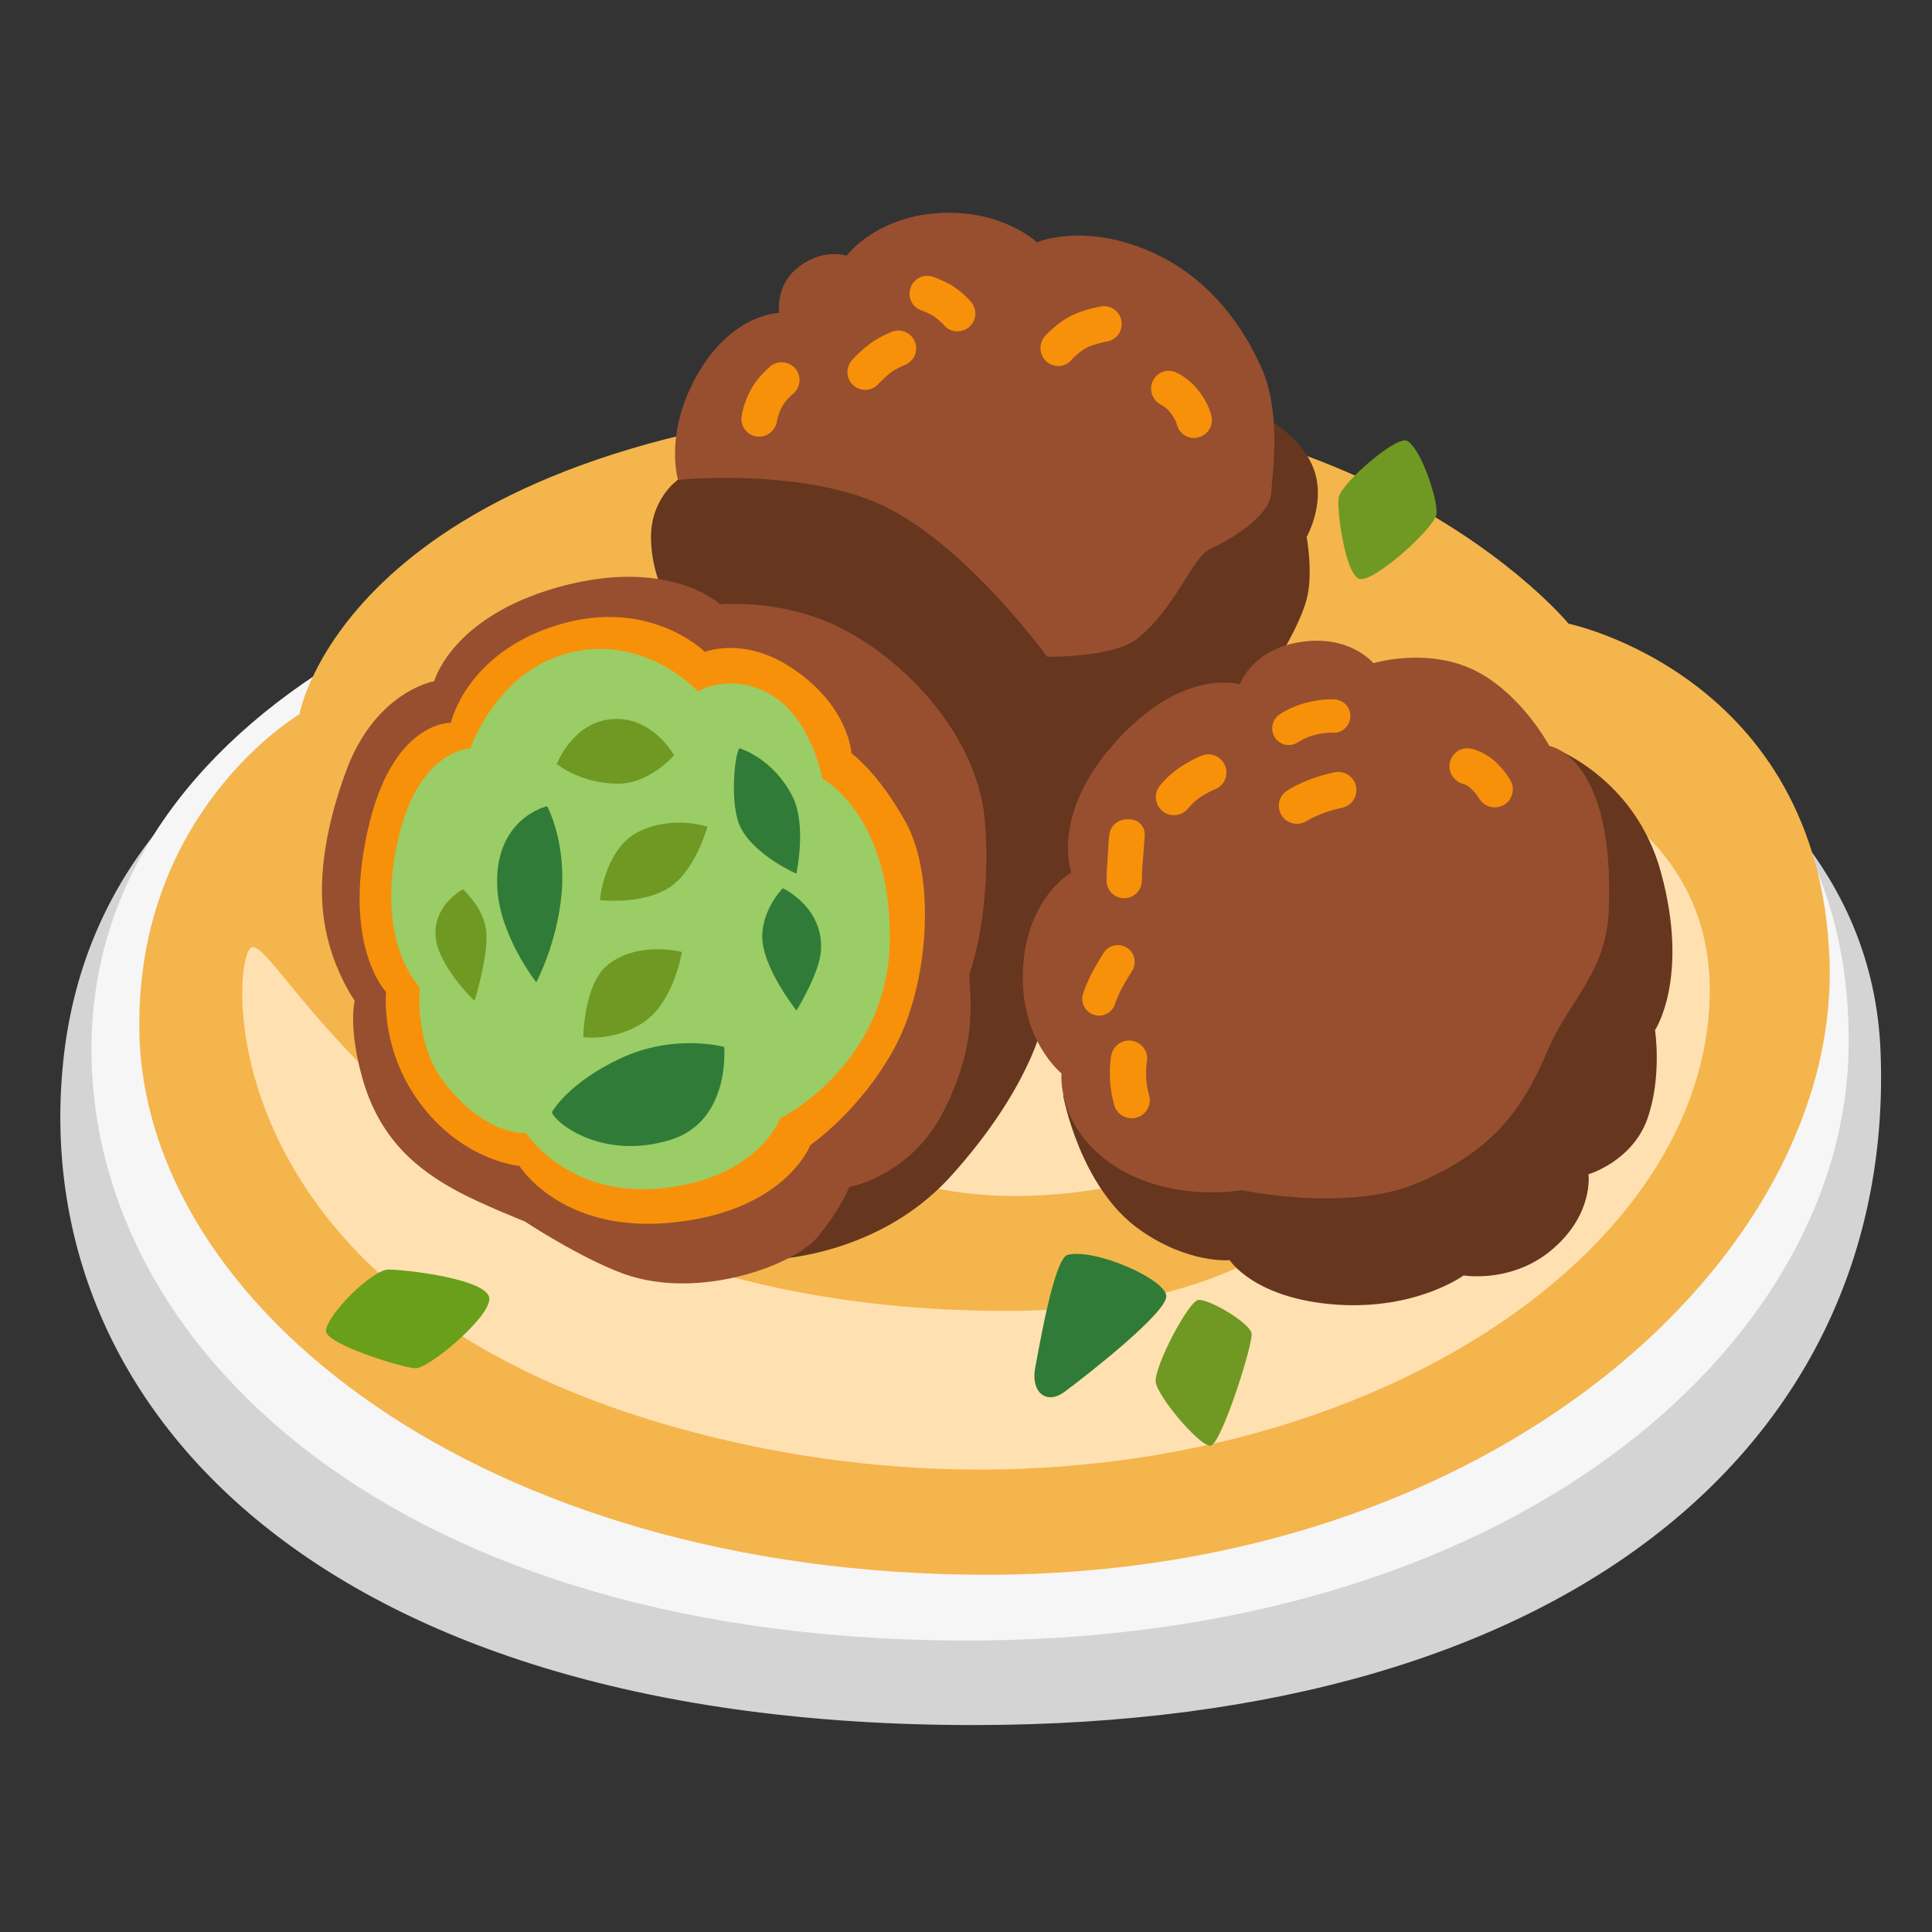
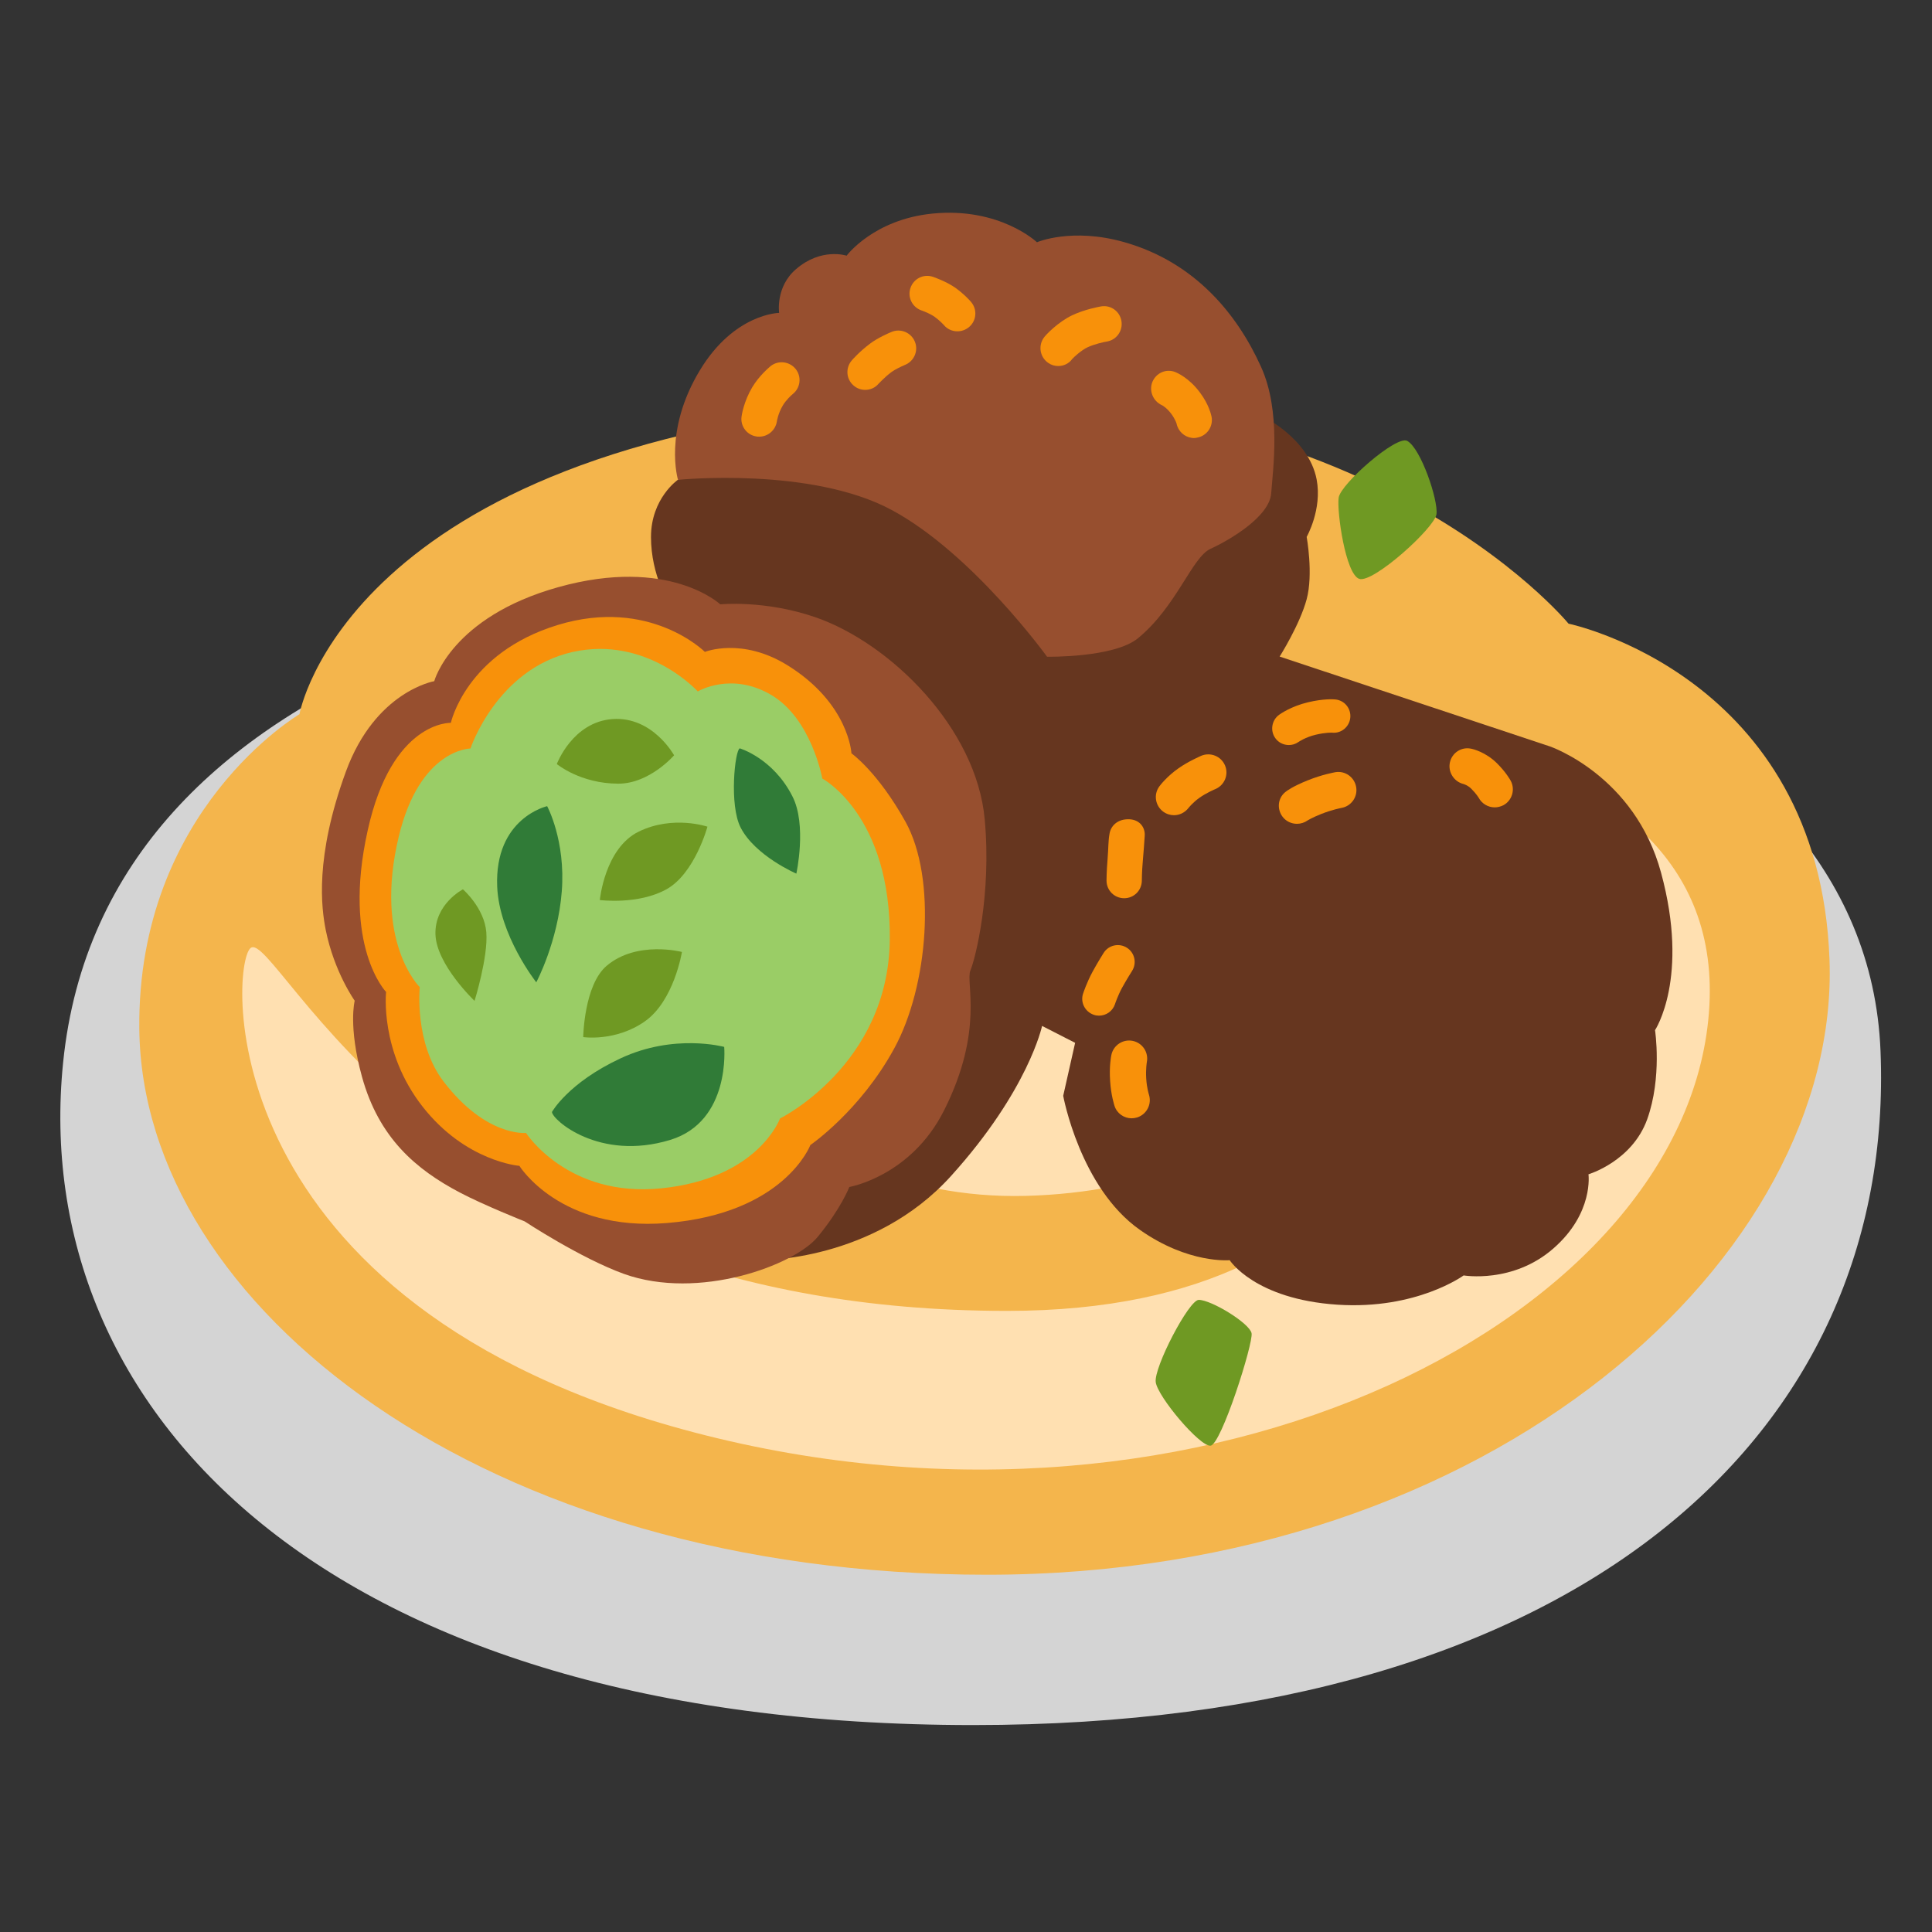
<svg xmlns="http://www.w3.org/2000/svg" width="128" height="128" style="enable-background:new 0 0 128 128;">
  <rect width="100%" height="100%" fill="#333333" stroke="none" />
  <path d="M64.48,114.29c40.2,0,61.13-19.34,60.11-44.65C123.63,45.67,90,36.78,65.64,36.78 S6.9,43.41,4.18,70.41C1.86,93.42,21.57,114.29,64.48,114.29z" style="fill:#D4D4D4;" />
-   <path d="M63.52,108.69c36.72,0.19,58.55-19.6,58.95-39.04C123.05,42,92.12,34.85,63.32,34.08 C35.61,33.33,7.39,45.7,6.11,67.9C4.95,88,24.85,108.48,63.52,108.69z" style="fill:#F6F6F7;" />
  <path d="M9.23,68.2C9.44,86.52,32,104.33,65.39,104.33c33.73,0,56.53-21.24,55.82-40.75 c-0.68-18.83-17.29-22.26-17.29-22.26S89.91,24.2,58.54,26.77c-35.61,2.91-38.7,20.55-38.7,20.55S9.06,53.65,9.23,68.2z" style="fill:#F4B54C;" />
  <path d="M16.6,62.81c-1.36,1.13-2.73,23.64,29.35,32.08c34.06,8.96,66.17-7.8,67.3-28.24 S81.2,47.37,81.2,47.37s-0.28,8.88-0.14,12.41c0.14,3.53-12.5,7.33-22.84,7.47c-10.29,0.14-16.07-2.12-16.07-2.12 s9.21,14.53,25.8,14.1C84.3,78.82,94.46,67.4,94.46,67.4s-0.95,19.45-27.74,19.45C28.79,86.85,18.29,61.4,16.6,62.81z" style="fill:#FFE0B1;" />
  <path d="M54.08,28.77l-9.16,3.01c0,0-1.79,1.23-1.79,3.8c0,2.57,1.23,4.47,1.23,4.47l6.03,43.44 c0,0,7.48,0.11,12.62-5.58c5.14-5.69,6.03-9.94,6.03-9.94l2.19,1.12l-0.79,3.51c0,0,1.11,6.09,5.08,8.88 c3.22,2.27,5.95,2.01,5.95,2.01s1.65,2.59,7.15,2.95c5.24,0.34,8.35-1.94,8.35-1.94s3.27,0.56,5.95-1.79 c2.68-2.34,2.32-4.91,2.32-4.91s2.88-0.85,3.89-3.64c1-2.79,0.52-5.91,0.52-5.91s2.3-3.45,0.4-10.43c-1.75-6.46-7.37-8.37-7.37-8.37 L84.78,43.5c0,0,1.34-2.12,1.79-3.8c0.45-1.67,0-4.13,0-4.13s1.04-1.82,0.66-3.81c-0.53-2.76-3.67-4.23-3.67-4.23L54.08,28.77z" style="fill:#66361F;" />
  <path d="M51.62,20.73c0,0-2.97,0.03-5.25,3.8c-2.44,4.03-1.45,7.26-1.45,7.26s8.82-0.89,14.18,2.01 c5.36,2.9,10.27,9.71,10.27,9.71s4.44,0.08,6.03-1.23c2.57-2.12,3.57-5.36,4.8-5.92s3.91-2.12,4.02-3.68 c0.11-1.56,0.67-5.41-0.67-8.37c-1.56-3.46-4.35-6.92-9.04-8.26c-3.5-1-5.81,0-5.81,0s-2.46-2.34-6.92-1.9 c-3.91,0.39-5.69,2.79-5.69,2.79s-1.67-0.56-3.35,0.89C51.36,19.01,51.62,20.73,51.62,20.73z" style="fill:#974F2F;" />
  <path d="M47.72,40.04c0,0-3.39-3.19-10.73-1.14c-7.09,1.98-8.22,6.23-8.22,6.23s-3.9,0.66-5.85,5.98 c-2.09,5.71-1.62,9.07-1.34,10.5c0.56,2.79,1.92,4.69,1.92,4.69s-0.44,1.69,0.48,5.03c1.12,4.07,3.59,6.15,6.47,7.67 c1.59,0.84,4.31,1.92,4.31,1.92s3.7,2.44,6.58,3.48c4.94,1.77,11.28-0.56,12.84-2.46c1.56-1.9,2.09-3.3,2.09-3.3s4.08-0.7,6.28-5.08 c2.67-5.31,1.41-8.47,1.74-9.26c0.33-0.78,1.41-5.04,0.95-10.01C64.7,48.25,59,42.61,54.01,40.89 C50.67,39.74,47.72,40.04,47.72,40.04z" style="fill:#974F2F;" />
-   <path d="M82.26,78.85c0,0,7.05,1.5,11.65-0.47c4.93-2.11,6.92-4.75,8.65-8.83c1.41-3.32,3.84-5.05,4.02-9.19 c0.44-10.24-3.93-10.94-3.93-10.94s-2.01-3.77-5.33-5.18c-3.06-1.3-6.33-0.3-6.33-0.3s-1.71-2.11-5.33-1.31 c-2.79,0.62-3.52,2.71-3.52,2.71s-4.07-1.26-8.75,4.42c-3.72,4.52-2.41,8.04-2.41,8.04s-2.92,1.62-3.2,6.3 c-0.28,4.75,2.55,7.02,2.55,7.02s-0.36,3.57,3.46,6.09C77.62,79.73,82.26,78.85,82.26,78.85z" style="fill:#974F2F;" />
  <path d="M29.87,47.89c0,0-3.9-0.16-5.51,7.13c-1.71,7.68,1.22,10.7,1.22,10.7s-0.44,3.95,2.42,7.6 s6.41,3.92,6.41,3.92s2.69,4.36,9.76,3.79c7.81-0.63,9.52-5.17,9.52-5.17s3.29-2.25,5.55-6.39c2.27-4.14,2.82-11.28,0.76-15.01 c-1.85-3.33-3.59-4.55-3.59-4.55s-0.16-3.3-4.23-5.83c-3.03-1.88-5.48-0.89-5.48-0.89s-3.65-3.65-9.76-1.78 C30.87,43.27,29.87,47.89,29.87,47.89z" style="fill:#F8910A;" />
  <path d="M31.17,49.59c0,0-3.35,0.01-4.75,5.83c-1.68,7,1.39,9.98,1.39,9.98s-0.38,3.71,1.59,6.27 c2.82,3.67,5.45,3.39,5.45,3.39s2.76,4.3,8.96,3.67c6.44-0.65,7.87-4.63,7.87-4.63s7.17-3.54,7.27-11.82s-4.47-10.7-4.47-10.7 s-0.71-3.95-3.37-5.53c-2.66-1.58-4.88-0.24-4.88-0.24s-3.35-3.7-8.27-2.62C32.91,44.32,31.17,49.59,31.17,49.59z" style="fill:#9ACD66;" />
-   <path d="M21.6,88.19c0,0.86,5.12,2.46,5.96,2.46s4.86-3.31,4.86-4.6c0-1.3-5.57-1.94-6.68-1.94 C24.65,84.11,21.6,87.16,21.6,88.19z" style="fill:#699F1A;" />
-   <path d="M70.73,83.14c-0.92,0.23-1.98,6.68-2.14,7.45c-0.32,1.62,0.71,2.53,1.94,1.62 c1.38-1.02,6.81-5.25,6.74-6.35C77.22,84.76,72.55,82.68,70.73,83.14z" style="fill:#307B37;" />
  <path d="M79.42,86.12c-0.65,0-2.98,4.47-2.85,5.45c0.13,0.97,2.92,4.28,3.63,4.21 c0.71-0.06,2.85-6.81,2.72-7.45C82.79,87.67,80.26,86.12,79.42,86.12z" style="fill:#6F9923;" />
  <path d="M93.23,29.21c-0.71-0.39-4.41,2.85-4.54,3.76c-0.13,0.91,0.45,5.06,1.36,5.38 c0.91,0.32,4.99-3.37,5.12-4.28C95.3,33.16,94.14,29.7,93.23,29.21z" style="fill:#6F9923;" />
  <path d="M39.74,59.63c0,0,0.32-3.44,2.59-4.54c2.27-1.1,4.54-0.32,4.54-0.32s-0.84,3.11-2.72,4.15 C42.27,59.96,39.74,59.63,39.74,59.63z" style="fill:#6F9923;" />
  <path d="M40.2,63.98c-1.51,1.27-1.56,4.73-1.56,4.73s2.14,0.32,4.08-1.04c1.94-1.36,2.46-4.6,2.46-4.6 S42.21,62.29,40.2,63.98z" style="fill:#6F9923;" />
  <path d="M36.89,50.62c0,0,1.04-2.79,3.69-2.98c2.66-0.19,4.08,2.4,4.08,2.4s-1.62,1.88-3.69,1.88 C38.45,51.92,36.89,50.62,36.89,50.62z" style="fill:#6F9923;" />
  <path d="M30.67,58.92c0,0-1.88,0.97-1.82,2.98c0.06,2.01,2.59,4.41,2.59,4.41s0.91-2.92,0.78-4.54 C32.09,60.15,30.67,58.92,30.67,58.92z" style="fill:#6F9923;" />
  <path d="M35.53,65.08c0,0,1.43-2.67,1.69-6.03c0.26-3.37-0.97-5.64-0.97-5.64s-3.49,0.78-3.31,5.32 C33.07,61.97,35.53,65.08,35.53,65.08z" style="fill:#307B37;" />
  <path d="M49.01,49.58c-0.32,0.13-0.71,3.75,0.06,5.25c0.97,1.88,3.69,3.05,3.69,3.05s0.71-3.23-0.26-5.12 C51.22,50.23,49.01,49.58,49.01,49.58z" style="fill:#307B37;" />
-   <path d="M51.86,58.85c0,0-1.3,1.3-1.36,3.11c-0.06,2.07,2.27,4.99,2.27,4.99s1.52-2.47,1.62-3.95 C54.59,60.09,51.86,58.85,51.86,58.85z" style="fill:#307B37;" />
  <path d="M36.57,73.67c0,0.5,3.12,3.29,7.84,1.85c4.02-1.23,3.57-6.16,3.57-6.16s-3.31-0.91-6.87,0.76 C37.64,71.74,36.57,73.67,36.57,73.67z" style="fill:#307B37;" />
  <path d="M74.48,59.51L74.48,59.51c-0.65,0-1.17-0.52-1.17-1.17c0,0,0-0.61,0.07-1.42 c0.06-0.75,0.04-1.2,0.13-1.69c0.08-0.49,0.51-0.99,1.33-0.95c0.71,0.04,1.04,0.58,1,1.1c-0.04,0.52-0.06,0.96-0.13,1.72 c-0.06,0.69-0.06,1.21-0.06,1.23C75.65,58.99,75.13,59.51,74.48,59.51z" style="fill:#F8910A;" />
  <path d="M77.78,54.01c-0.25,0-0.5-0.08-0.72-0.24c-0.53-0.4-0.64-1.14-0.25-1.67 c0.05-0.07,0.51-0.67,1.27-1.2c0.67-0.47,1.43-0.79,1.51-0.83c0.61-0.25,1.31,0.03,1.57,0.64c0.26,0.61-0.03,1.31-0.64,1.57 c-0.01,0-0.6,0.25-1.06,0.58c-0.44,0.31-0.72,0.67-0.72,0.67C78.5,53.84,78.14,54.01,77.78,54.01z" style="fill:#F8910A;" />
  <path d="M85.39,49.36c-0.35,0-0.69-0.16-0.9-0.46c-0.35-0.49-0.24-1.18,0.25-1.54 c0.08-0.06,0.81-0.57,1.91-0.83c1.04-0.25,1.7-0.2,1.82-0.19c0.61,0.06,1.05,0.6,0.99,1.21c-0.06,0.61-0.61,1.06-1.21,0.99l0,0 c-0.01,0-0.42-0.02-1.09,0.14c-0.67,0.16-1.12,0.47-1.12,0.47C85.83,49.3,85.61,49.36,85.39,49.36z" style="fill:#F8910A;" />
  <path d="M85.93,54.58c-0.36,0-0.72-0.16-0.95-0.46c-0.39-0.51-0.33-1.23,0.17-1.64 c0.12-0.1,0.52-0.39,1.49-0.78c0.97-0.39,1.74-0.52,1.83-0.54c0.65-0.11,1.27,0.33,1.38,0.99c0.11,0.65-0.33,1.27-0.99,1.38 c0,0-0.6,0.11-1.33,0.4c-0.65,0.26-0.88,0.42-0.89,0.42C86.43,54.5,86.18,54.58,85.93,54.58z" style="fill:#F8910A;" />
  <path d="M99.03,53.49c-0.43,0-0.84-0.23-1.06-0.63l0,0c0,0-0.15-0.26-0.49-0.6 c-0.25-0.25-0.53-0.32-0.53-0.32c-0.63-0.16-1.03-0.8-0.89-1.43c0.14-0.63,0.75-1.04,1.39-0.91c0.16,0.03,0.98,0.23,1.73,0.97 c0.59,0.59,0.86,1.07,0.91,1.16c0.31,0.58,0.09,1.31-0.49,1.62C99.42,53.44,99.22,53.49,99.03,53.49z" style="fill:#F8910A;" />
  <path d="M72.81,67.29c-0.12,0-0.24-0.02-0.35-0.06c-0.58-0.2-0.9-0.83-0.7-1.41 c0.01-0.03,0.25-0.75,0.62-1.43c0.34-0.63,0.74-1.26,0.74-1.26c0.33-0.52,1.02-0.67,1.54-0.34c0.52,0.33,0.67,1.02,0.34,1.54 c-0.01,0.01-0.36,0.57-0.67,1.13c-0.27,0.5-0.46,1.06-0.46,1.07C73.71,67,73.28,67.29,72.81,67.29z" style="fill:#F8910A;" />
  <path d="M74.97,74.09c-0.5,0-0.97-0.32-1.13-0.82c-0.02-0.07-0.23-0.7-0.29-1.64 c-0.07-0.95,0.06-1.65,0.08-1.73c0.13-0.65,0.77-1.07,1.41-0.94c0.65,0.13,1.07,0.76,0.94,1.41c0,0.01-0.08,0.47-0.04,1.09 c0.04,0.64,0.18,1.06,0.18,1.06c0.2,0.63-0.14,1.3-0.77,1.51C75.22,74.07,75.09,74.09,74.97,74.09z" style="fill:#F8910A;" />
  <path d="M70.11,24.25c-0.22,0-0.45-0.06-0.65-0.2c-0.54-0.36-0.69-1.09-0.33-1.64c0.16-0.25,1-1.09,1.9-1.52 c0.84-0.4,1.81-0.57,1.92-0.59c0.64-0.11,1.25,0.33,1.35,0.98c0.1,0.64-0.33,1.25-0.98,1.35c-0.2,0.03-0.82,0.17-1.27,0.38 c-0.42,0.2-0.89,0.64-1.01,0.77C70.82,24.09,70.47,24.25,70.11,24.25z" style="fill:#F8910A;" />
  <path d="M78.96,29.01c-0.49-0.06-0.91-0.44-1.01-0.95c0,0,0,0,0,0c0,0-0.08-0.27-0.34-0.63 c-0.33-0.44-0.63-0.59-0.64-0.59c-0.58-0.27-0.86-0.95-0.62-1.54c0.25-0.59,0.89-0.88,1.49-0.66c0.15,0.06,0.94,0.39,1.67,1.38 c0.59,0.79,0.73,1.46,0.76,1.59c0.12,0.64-0.3,1.26-0.94,1.38C79.21,29.02,79.08,29.03,78.96,29.01z" style="fill:#F8910A;" />
  <path d="M63.43,21.95c-0.34,0-0.67-0.14-0.9-0.42l0,0c0,0-0.24-0.27-0.62-0.55 c-0.23-0.16-0.64-0.34-0.85-0.41c-0.62-0.21-0.95-0.88-0.74-1.49c0.21-0.62,0.87-0.95,1.49-0.74c0.09,0.03,0.89,0.31,1.49,0.73 c0.61,0.44,1,0.89,1.04,0.94c0.42,0.5,0.36,1.24-0.14,1.66C63.97,21.86,63.7,21.95,63.43,21.95z" style="fill:#F8910A;" />
  <path d="M57.32,25.83c-0.28,0-0.56-0.1-0.78-0.3c-0.49-0.43-0.53-1.17-0.1-1.66c0.05-0.06,0.52-0.59,1.2-1.1 c0.51-0.39,1.28-0.72,1.43-0.78c0.6-0.25,1.29,0.04,1.54,0.64c0.25,0.6-0.04,1.29-0.64,1.54c-0.26,0.11-0.7,0.32-0.91,0.48 c-0.49,0.37-0.85,0.78-0.86,0.78C57.97,25.7,57.65,25.83,57.32,25.83z" style="fill:#F8910A;" />
  <path d="M50.3,28.93c-0.06,0-0.11,0-0.17-0.01c-0.64-0.09-1.09-0.68-1-1.32c0.01-0.1,0.15-1,0.7-1.93 c0.47-0.79,1.14-1.34,1.22-1.41c0.51-0.41,1.25-0.32,1.66,0.18c0.41,0.51,0.33,1.25-0.18,1.66l0,0c-0.11,0.09-0.46,0.41-0.67,0.77 c-0.31,0.52-0.39,1.04-0.39,1.05C51.38,28.5,50.88,28.93,50.3,28.93z" style="fill:#F8910A;" />
</svg>